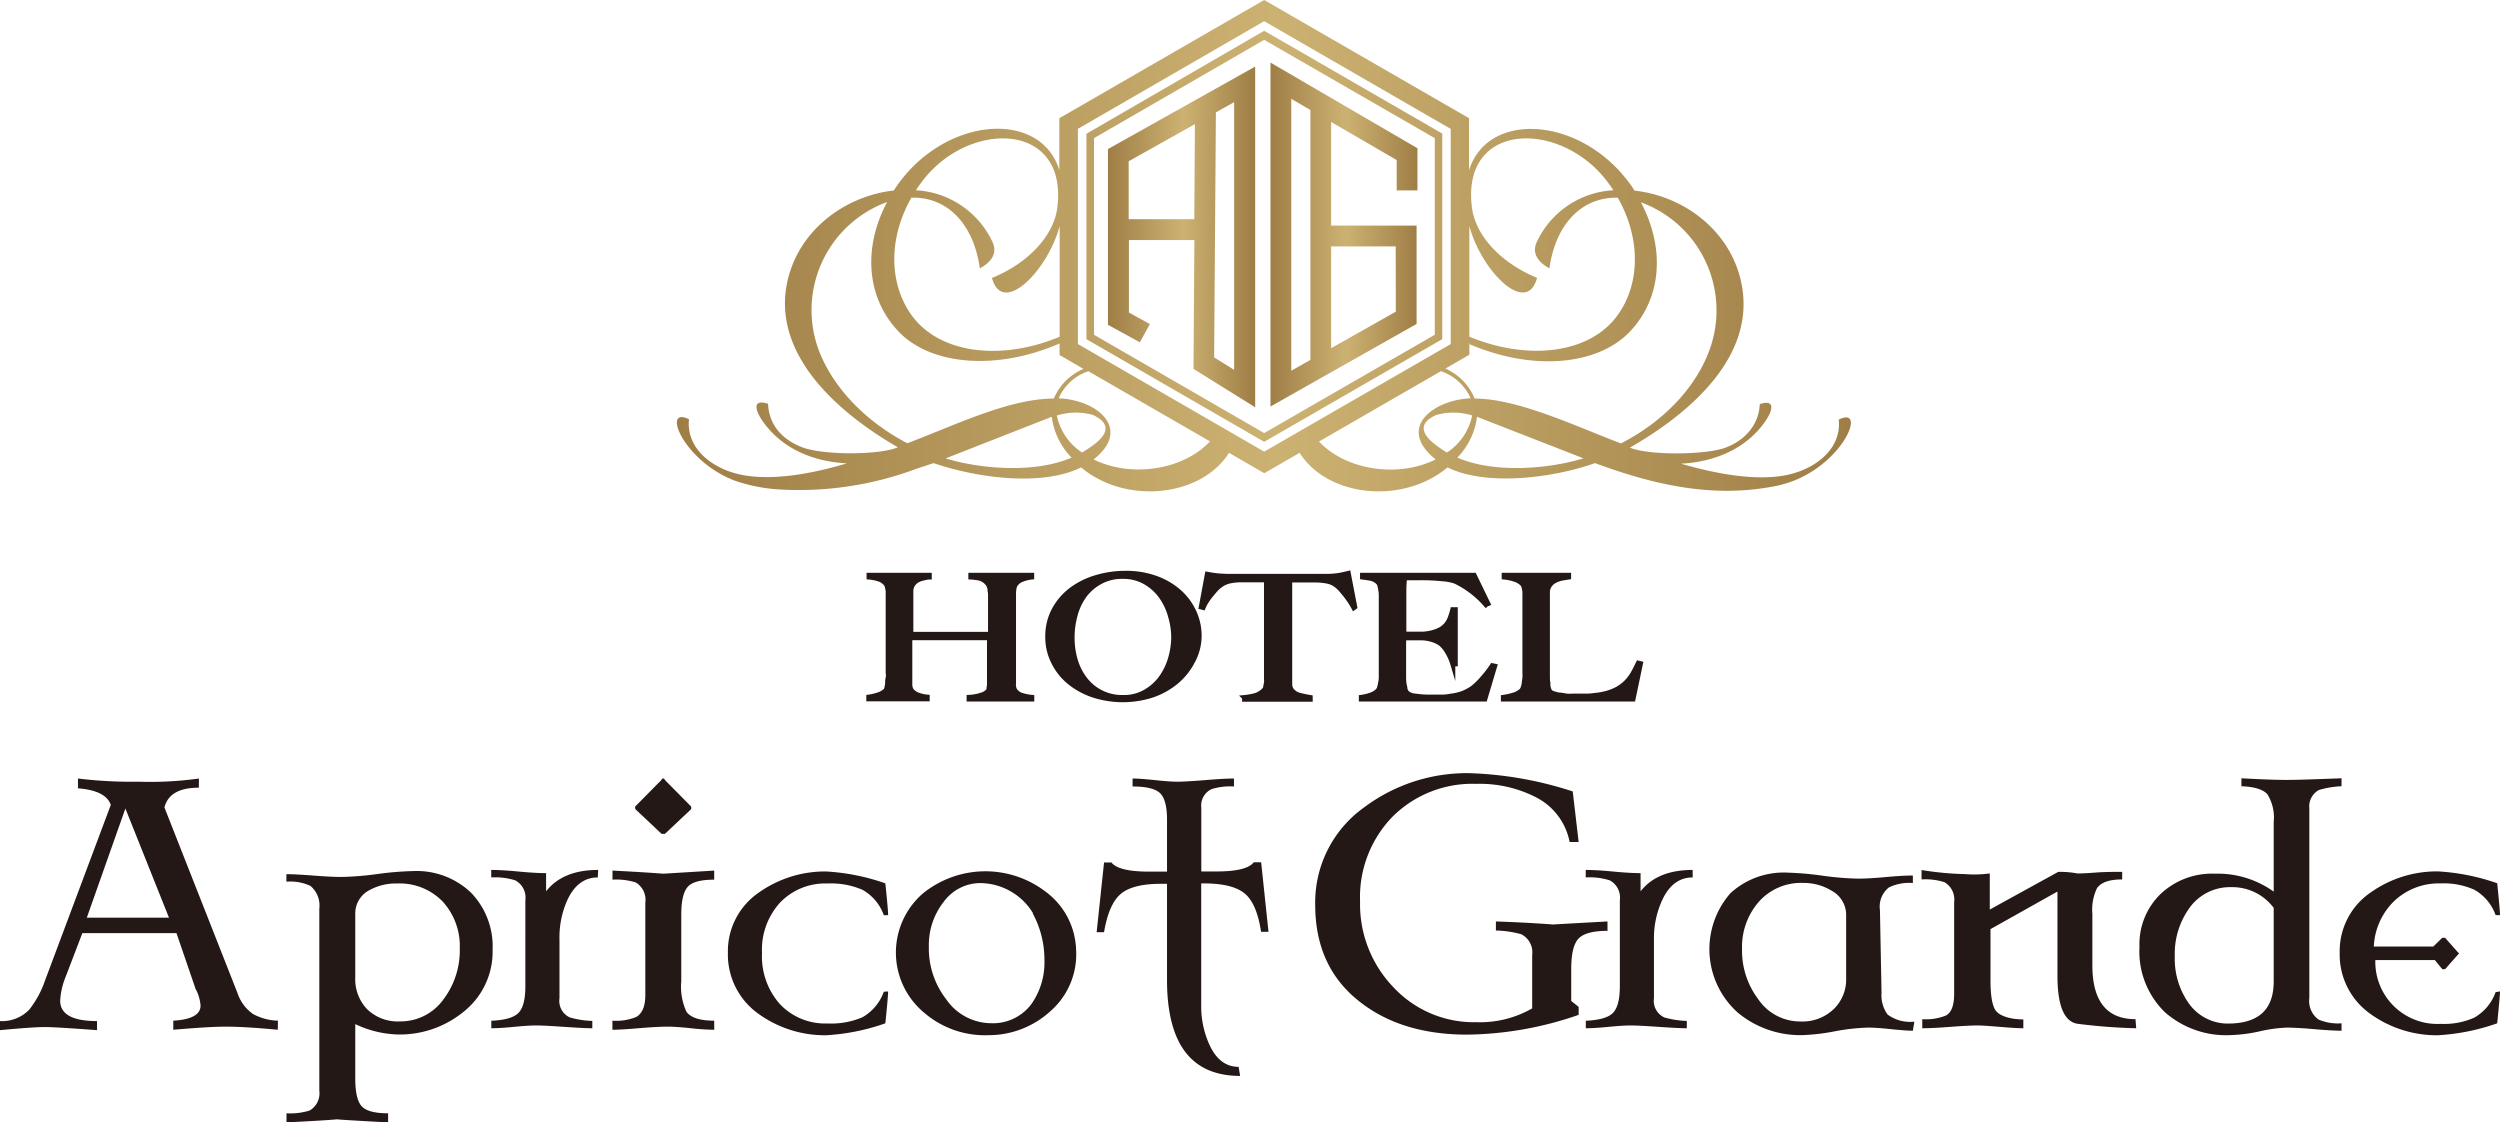
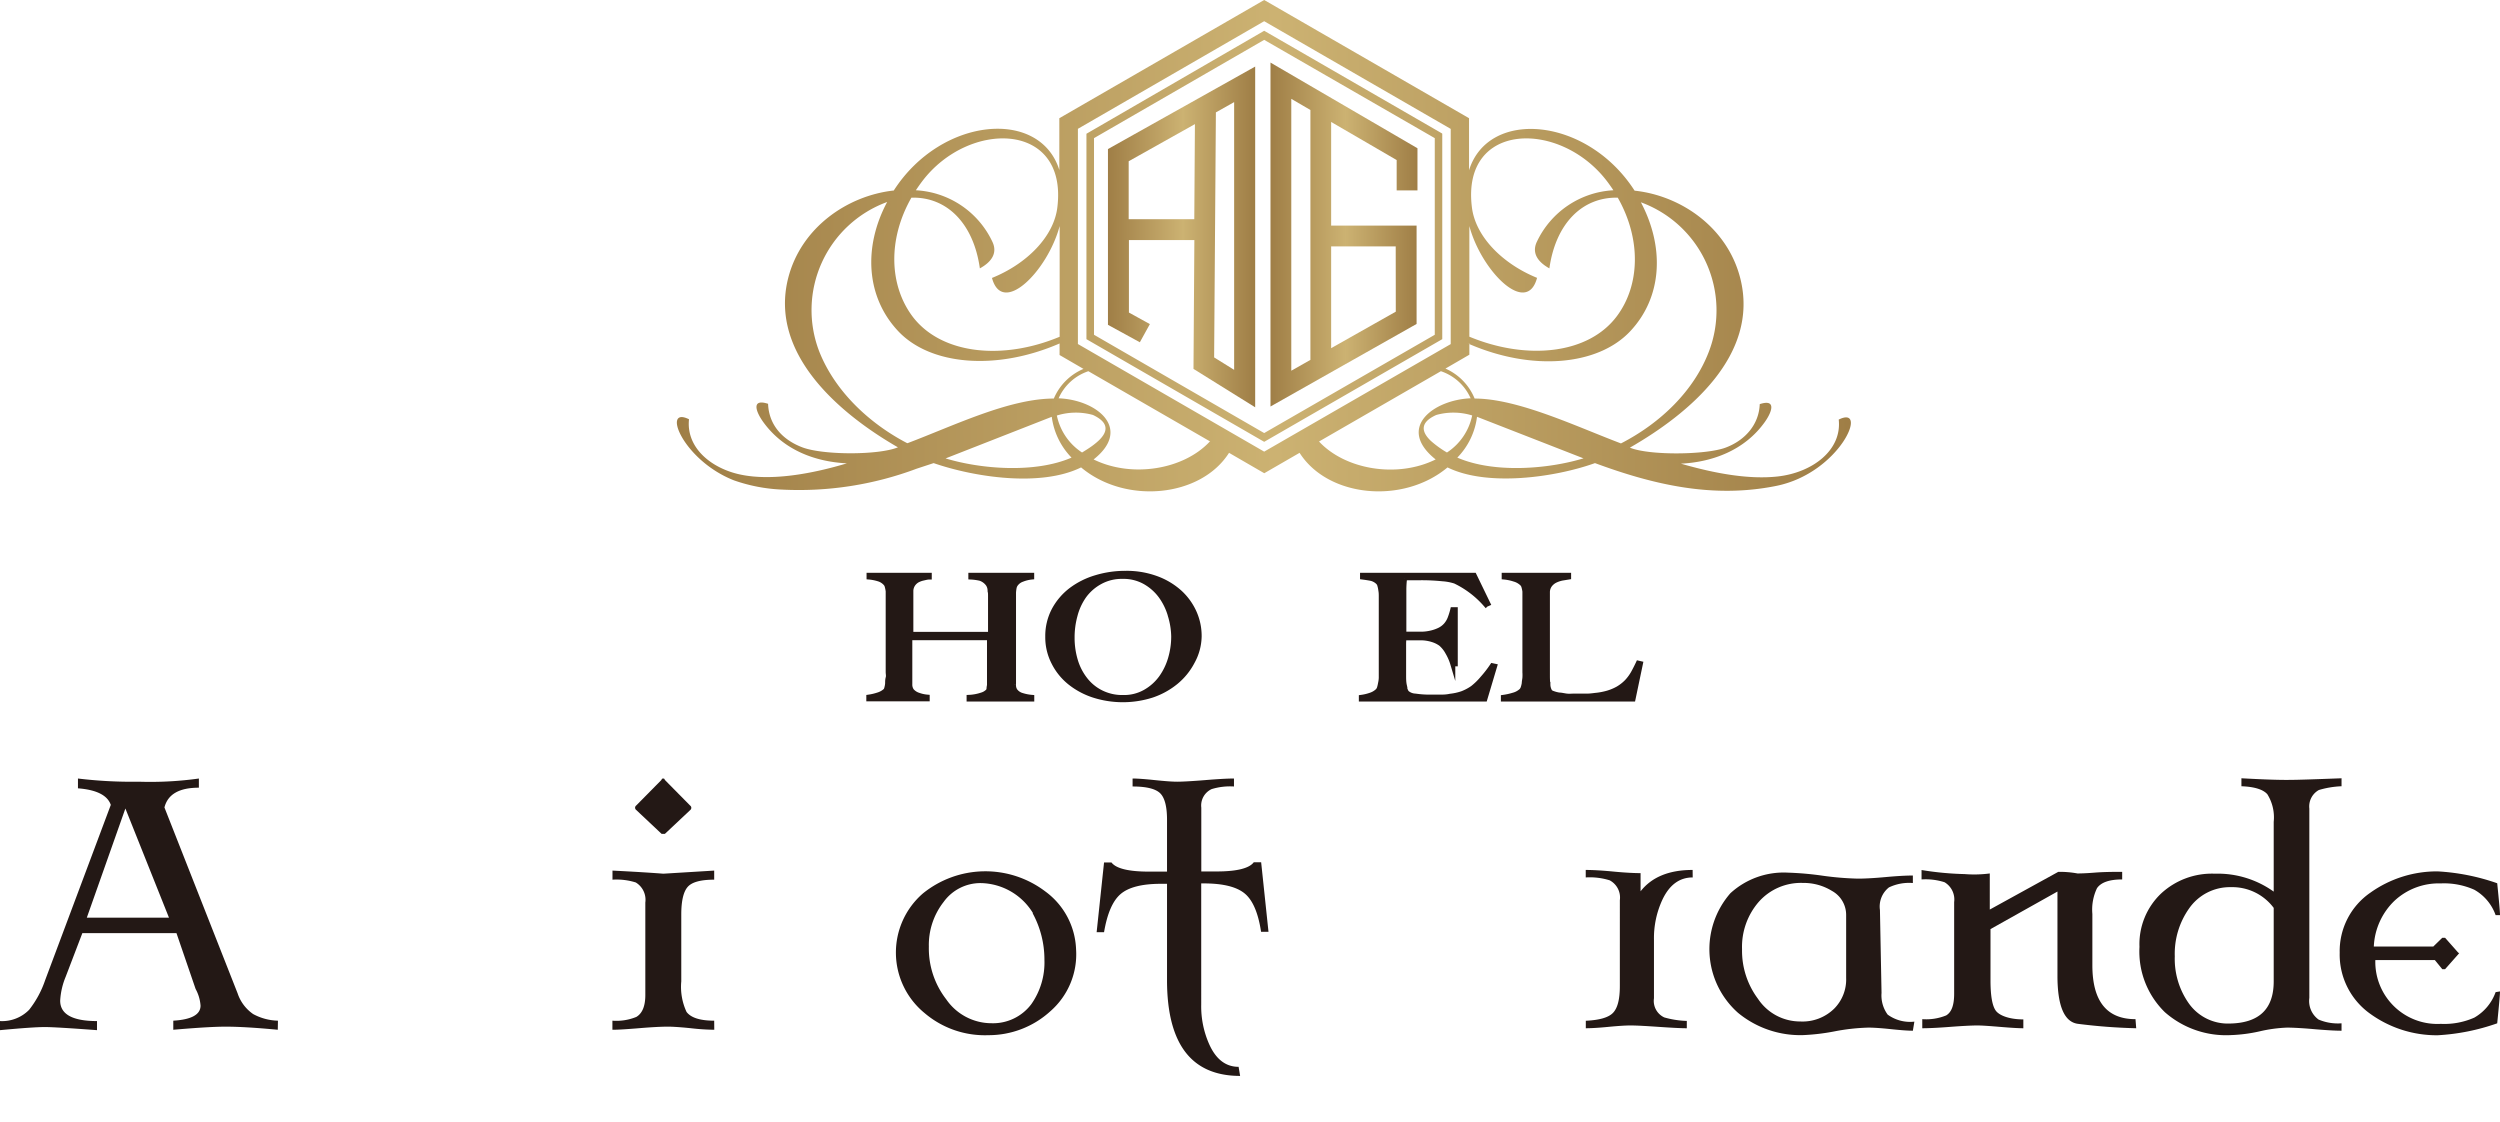
<svg xmlns="http://www.w3.org/2000/svg" xmlns:xlink="http://www.w3.org/1999/xlink" viewBox="0 0 313.64 140.81">
  <defs>
    <style>.cls-1,.cls-2{fill:#231815;}.cls-1{stroke:#231815;stroke-miterlimit:10;stroke-width:0.63px;}.cls-3{fill:url(#linear-gradient);}.cls-4{fill:url(#linear-gradient-2);}.cls-5{fill-rule:evenodd;fill:url(#linear-gradient-3);}</style>
    <linearGradient id="linear-gradient" x1="138.99" y1="29.73" x2="157.44" y2="29.73" gradientUnits="userSpaceOnUse">
      <stop offset="0" stop-color="#9f7e46" />
      <stop offset="0.51" stop-color="#ccb272" />
      <stop offset="1" stop-color="#9f7e46" />
    </linearGradient>
    <linearGradient id="linear-gradient-2" x1="159.39" y1="29.42" x2="177.84" y2="29.42" xlink:href="#linear-gradient" />
    <linearGradient id="linear-gradient-3" x1="85.01" y1="30.8" x2="232.2" y2="30.8" xlink:href="#linear-gradient" />
  </defs>
  <g id="レイヤー_2" data-name="レイヤー 2">
    <g id="レイヤー_1-2" data-name="レイヤー 1">
      <path class="cls-1" d="M121.58,87.7v-.21a5.79,5.79,0,0,0,1.57-.29,1.78,1.78,0,0,0,.84-.51.82.82,0,0,0,.09-.26q0-.2.06-.45c0-.17,0-.35,0-.54s0-.37,0-.54q0-.7,0-1.47V80h-10v4.63c0,.42,0,.82,0,1.21a1.36,1.36,0,0,0,.23.82,1.85,1.85,0,0,0,.86.56,4.36,4.36,0,0,0,1.09.24v.21H109v-.21a6.89,6.89,0,0,0,1.21-.29,2.4,2.4,0,0,0,.89-.51.76.76,0,0,0,.16-.36,2.79,2.79,0,0,0,.1-.57c0-.21,0-.45.07-.7s0-.49,0-.72,0-.47,0-.82,0-.72,0-1.13,0-.83,0-1.26V74.89q0-.39,0-.72a4.54,4.54,0,0,0-.12-.6.85.85,0,0,0-.23-.42,1.93,1.93,0,0,0-.87-.53,5.61,5.61,0,0,0-1.18-.23v-.21h7.55v.21c-.24,0-.49.07-.76.13a2.83,2.83,0,0,0-.74.27,1.66,1.66,0,0,0-.55.51,1.56,1.56,0,0,0-.26.82q0,.75,0,1.62c0,.59,0,1.14,0,1.68v2.17h10V76.12c0-.37,0-.8,0-1.27,0-.27,0-.56-.06-.85a1.46,1.46,0,0,0-.24-.72,2,2,0,0,0-1-.73,6.72,6.72,0,0,0-1.17-.16v-.21h7.63v.21a4.41,4.41,0,0,0-1.19.29,1.68,1.68,0,0,0-.86.66,1.19,1.19,0,0,0-.16.42,5,5,0,0,0-.07.6c0,.23,0,.45,0,.68V82.1c0,.4,0,.82,0,1.25s0,.9,0,1.42,0,.8,0,1.16a1.27,1.27,0,0,0,.19.72,1.63,1.63,0,0,0,.88.6,5.61,5.61,0,0,0,1.22.24v.21Z" />
      <path class="cls-1" d="M149.59,83a8.16,8.16,0,0,1-2.06,2.55,9.51,9.51,0,0,1-3,1.66,12,12,0,0,1-7.33,0,9.42,9.42,0,0,1-3-1.62,7.54,7.54,0,0,1-2-2.5,6.89,6.89,0,0,1-.75-3.2,7,7,0,0,1,.78-3.33,7.77,7.77,0,0,1,2.12-2.51,9.78,9.78,0,0,1,3.11-1.57,12.62,12.62,0,0,1,3.76-.55,10.81,10.81,0,0,1,3.86.65,8.94,8.94,0,0,1,2.9,1.73,7.62,7.62,0,0,1,1.83,2.52,7.23,7.23,0,0,1,.63,3A6.76,6.76,0,0,1,149.59,83Zm-2.77-5.82a7.86,7.86,0,0,0-1.19-2.43,6.35,6.35,0,0,0-2-1.76,5.49,5.49,0,0,0-2.81-.68A5.62,5.62,0,0,0,138,73a6.08,6.08,0,0,0-2,1.75,7.53,7.53,0,0,0-1.13,2.45A10.44,10.44,0,0,0,134.5,80a9.88,9.88,0,0,0,.4,2.83,7.19,7.19,0,0,0,1.21,2.39,5.78,5.78,0,0,0,2,1.66,5.93,5.93,0,0,0,2.8.63,5.4,5.4,0,0,0,2.77-.69,6.31,6.31,0,0,0,2-1.78,8,8,0,0,0,1.18-2.45,9.77,9.77,0,0,0,.39-2.72A9.45,9.45,0,0,0,146.82,77.2Z" />
-       <path class="cls-1" d="M169.85,76.23q-.21-.39-.48-.81c-.19-.28-.38-.54-.57-.79l-.57-.68a4.73,4.73,0,0,0-.48-.46,2.76,2.76,0,0,0-1.15-.57,8.31,8.31,0,0,0-1.59-.16H161.8c0,.36,0,.84,0,1.46s0,1.27,0,1.94v8.44c0,.41,0,.81,0,1.19a1.32,1.32,0,0,0,.24.81,1.86,1.86,0,0,0,1.08.65c.46.12.88.2,1.25.26v.21h-8.23v-.21a8.63,8.63,0,0,0,1.27-.22,2.64,2.64,0,0,0,1.19-.71.76.76,0,0,0,.19-.35c0-.17.07-.36.1-.57s0-.43,0-.67,0-.49,0-.72,0-.46,0-.79,0-.7,0-1.1,0-.82,0-1.26V72.74h-3.22a6.68,6.68,0,0,0-1.58.19,3.2,3.2,0,0,0-1.15.61,3.13,3.13,0,0,0-.47.45c-.18.2-.36.42-.56.66a7.4,7.4,0,0,0-.55.76,4.42,4.42,0,0,0-.42.8l-.23-.06.76-4.1c.39.07.75.13,1.08.17s.8.07,1.43.09l1.72,0h7.75l1.47,0h1.72a11.07,11.07,0,0,0,1.38-.12c.36-.07.74-.15,1.13-.25l.81,4.21Z" />
      <path class="cls-1" d="M186.28,87.7H170.79v-.21a5.89,5.89,0,0,0,1.17-.28,2.35,2.35,0,0,0,.9-.54,1,1,0,0,0,.21-.38,4.91,4.91,0,0,0,.13-.57,3.72,3.72,0,0,0,.09-.68c0-.24,0-.47,0-.7s0-.47,0-.82,0-.72,0-1.13,0-.83,0-1.26V75.67c0-.26,0-.53,0-.8s0-.53-.05-.78a3.73,3.73,0,0,0-.13-.65.83.83,0,0,0-.24-.42,1.88,1.88,0,0,0-.81-.45c-.29-.06-.66-.12-1.12-.18v-.21h14l1.72,3.55-.25.11a11.93,11.93,0,0,0-3.85-2.93,6.51,6.51,0,0,0-1.59-.3,25.49,25.49,0,0,0-2.84-.13l-1.1,0c-.38,0-.66,0-.82.07a12.81,12.81,0,0,0-.09,1.43c0,.72,0,1.55,0,2.5v1.38c0,.38,0,.68,0,.92s0,.42,0,.55v.23h.51c.25,0,.55,0,.87,0l1,0a5.38,5.38,0,0,0,.83-.1,5,5,0,0,0,1.26-.41,2.64,2.64,0,0,0,.82-.62,2.91,2.91,0,0,0,.51-.85,8.78,8.78,0,0,0,.34-1.09h.31v6.79h-.31a6.39,6.39,0,0,0-.62-1.42,3.83,3.83,0,0,0-.87-1.1,3.61,3.61,0,0,0-1-.5,5,5,0,0,0-1.33-.24l-.63,0h-1.67a6.31,6.31,0,0,0-.05.88v2.59c0,.23,0,.45,0,.66s0,.38,0,.53c0,.46,0,.89.09,1.3a1.85,1.85,0,0,0,.29.92,1.72,1.72,0,0,0,1.09.43,12.24,12.24,0,0,0,1.88.13l1.1,0c.45,0,.91,0,1.4-.11a6.86,6.86,0,0,0,1.5-.33,6,6,0,0,0,1.32-.7A8.34,8.34,0,0,0,186,85.11a14.25,14.25,0,0,0,1.23-1.59l.28.06Z" />
      <path class="cls-1" d="M204.87,87.7H188.61v-.21a7.89,7.89,0,0,0,1.26-.28,2.37,2.37,0,0,0,1-.54,1,1,0,0,0,.22-.38,3.39,3.39,0,0,0,.14-.57c0-.22.06-.44.08-.68a5.58,5.58,0,0,0,0-.7c0-.2,0-.47,0-.82s0-.72,0-1.13,0-.83,0-1.26V74.94c0-.26,0-.5,0-.73a4.08,4.08,0,0,0-.12-.59.87.87,0,0,0-.23-.41,2.26,2.26,0,0,0-1-.56,5.54,5.54,0,0,0-1.25-.26v-.21h8.08v.21l-.79.13a3.61,3.61,0,0,0-.86.28,1.94,1.94,0,0,0-.69.55,1.54,1.54,0,0,0-.32.94c0,.5,0,1,0,1.38s0,.83,0,1.23,0,.82,0,1.25v3.93c0,.37,0,.75,0,1.15s0,.84,0,1.33,0,.89.06,1.31a1.77,1.77,0,0,0,.27.93,1.1,1.1,0,0,0,.4.21,4,4,0,0,0,.74.19c.28,0,.6.09.94.13s.67,0,1,0h.64l1,0c.35,0,.72-.06,1.09-.1a7.79,7.79,0,0,0,1-.17,6.28,6.28,0,0,0,1.68-.63,5.24,5.24,0,0,0,1.15-.89,5.67,5.67,0,0,0,.81-1.1c.22-.4.43-.81.63-1.24l.26.06Z" />
      <path class="cls-2" d="M34.85,129.19q-4.12-.39-6.54-.39-2.05,0-6.57.39v-1.14q3.42-.2,3.42-1.89a5.12,5.12,0,0,0-.62-2.09l-2.4-7H10.33l-2.09,5.47a9.08,9.08,0,0,0-.69,3c0,1.7,1.54,2.56,4.62,2.56v1.14q-5.25-.39-6.53-.39-1.51,0-5.64.39v-1.14a4.75,4.75,0,0,0,3.66-1.42,12.48,12.48,0,0,0,2-3.7l8.24-22c-.41-1.2-1.78-1.9-4.12-2.08V97.67a56.56,56.56,0,0,0,7.66.4,44,44,0,0,0,7.51-.4v1.15c-2.46,0-3.9.82-4.32,2.48l9.18,23.32a5.12,5.12,0,0,0,1.95,2.6,6.83,6.83,0,0,0,3.11.83ZM21.2,115.13l-5.47-13.7-4.84,13.7Z" />
-       <path class="cls-2" d="M61.8,119.18a9.62,9.62,0,0,1-3.7,7.8,12.63,12.63,0,0,1-8.28,2.8,13.24,13.24,0,0,1-5.25-1.3v6.82c0,1.73.27,2.89.8,3.48s1.64.89,3.32.89v1.14c-4.38-.23-6.51-.37-6.38-.39q-1.05.12-6.37.39v-1.14a8.18,8.18,0,0,0,2.91-.35,2.5,2.5,0,0,0,1.21-2.49V114a3.2,3.2,0,0,0-1.13-2.87,6.09,6.09,0,0,0-3-.52v-.94c.75,0,1.9.06,3.46.18s2.71.17,3.46.17a39.48,39.48,0,0,0,4.51-.37,39.48,39.48,0,0,1,4.51-.37A9.87,9.87,0,0,1,59.1,112,9.71,9.71,0,0,1,61.8,119.18ZM57.68,119a8.25,8.25,0,0,0-2.14-5.89,7.5,7.5,0,0,0-5.72-2.27,6.88,6.88,0,0,0-3.54.87,3.28,3.28,0,0,0-1.71,2.91v8a5.43,5.43,0,0,0,1.5,4,5.5,5.5,0,0,0,4.1,1.52,6.61,6.61,0,0,0,5.52-2.84A10.15,10.15,0,0,0,57.68,119Z" />
-       <path class="cls-2" d="M75,110.08q-2.49,0-3.81,2.81a11.43,11.43,0,0,0-1,5v7.35a2.28,2.28,0,0,0,1.29,2.4,11.4,11.4,0,0,0,2.83.44V129c-.72,0-1.88-.06-3.48-.17s-2.79-.18-3.59-.18c-.63,0-1.56.06-2.8.18s-2.18.17-2.8.17v-.94c1.71-.08,2.85-.4,3.42-1s.85-1.69.85-3.37V112.93a2.44,2.44,0,0,0-1.28-2.49,8.37,8.37,0,0,0-3-.36v-.94c.8,0,2,.06,3.44.2s2.64.2,3.44.2v2.28q2.1-2.68,6.53-2.68Z" />
      <path class="cls-2" d="M89.61,129.19a28.86,28.86,0,0,1-3-.2c-1.28-.13-2.22-.19-2.82-.19-.83,0-2,.06-3.56.19s-2.68.2-3.4.2v-1.14a6.61,6.61,0,0,0,3-.47c.76-.45,1.13-1.37,1.13-2.76V113.23a2.54,2.54,0,0,0-1.2-2.52,8.05,8.05,0,0,0-2.92-.35v-1.14c2.57.13,4.69.26,6.38.39l6.38-.39v1.14c-1.66,0-2.77.29-3.31.89s-.82,1.75-.82,3.48v8.39a7.46,7.46,0,0,0,.66,3.83c.55.73,1.7,1.1,3.47,1.1Zm-3-27.58-3.19,3H83l-3.19-3a.35.35,0,0,1,0-.55L83,97.83c0-.1.07-.16.2-.16s.19.06.19.16l3.19,3.23A.35.35,0,0,1,86.61,101.61Z" />
-       <path class="cls-2" d="M111.42,124.38c0,.37-.11,1.7-.35,4a26.68,26.68,0,0,1-7.46,1.5,14.25,14.25,0,0,1-8.44-2.68,9.11,9.11,0,0,1-3.85-7.68A8.9,8.9,0,0,1,95.17,112a14.36,14.36,0,0,1,8.44-2.67,27,27,0,0,1,7.46,1.49c.24,2.26.35,3.59.35,4h-.54a5.92,5.92,0,0,0-2.68-3.19,10,10,0,0,0-4.4-.79,7.83,7.83,0,0,0-5.93,2.39,8.75,8.75,0,0,0-2.27,6.32A9,9,0,0,0,97.87,126a7.8,7.8,0,0,0,5.93,2.4,10,10,0,0,0,4.4-.78,6,6,0,0,0,2.68-3.2Z" />
      <path class="cls-2" d="M135,119.1a9.48,9.48,0,0,1-3.23,7.77,11.5,11.5,0,0,1-7.77,3A11.67,11.67,0,0,1,116,127.1a9.81,9.81,0,0,1-.23-15,12.44,12.44,0,0,1,15.36-.27A9.41,9.41,0,0,1,135,119.1Zm-5.4-4.53a7.82,7.82,0,0,0-6.54-3.78,5.69,5.69,0,0,0-4.68,2.37,8.75,8.75,0,0,0-1.85,5.59,10.42,10.42,0,0,0,2.18,6.62,6.9,6.9,0,0,0,5.68,3,6,6,0,0,0,5-2.4,9.07,9.07,0,0,0,1.64-5.55A12.14,12.14,0,0,0,129.55,114.57Z" />
      <path class="cls-2" d="M159.14,116.9h-.93q-.54-3.56-2.06-4.81t-5.06-1.26h-.39V126a11.67,11.67,0,0,0,1,5c.85,1.9,2.08,2.84,3.69,2.84l.19,1.14q-9.16,0-9.17-12v-12.1h-.78c-2.39,0-4.07.44-5.06,1.3s-1.67,2.46-2.06,4.77h-.93l.93-8.75h.93c.57.76,2.14,1.15,4.71,1.15h2.26v-6.51c0-1.68-.3-2.79-.88-3.34s-1.73-.83-3.44-.83v-1c.62,0,1.55.07,2.8.2s2.18.2,2.8.2,1.92-.07,3.5-.2,2.79-.2,3.62-.2v1A7.87,7.87,0,0,0,152,99a2.27,2.27,0,0,0-1.29,2.33v8h1.91c2.54,0,4.1-.39,4.67-1.15h.93Z" />
-       <path class="cls-2" d="M201.67,116.78c-1.84,0-3.06.34-3.66,1s-.89,1.93-.89,3.8v4l.93.74v1a43.85,43.85,0,0,1-14,2.48q-8.09,0-13.3-4Q165,121.43,165,113.51a14.66,14.66,0,0,1,6.18-12.25A21.49,21.49,0,0,1,184.44,97a46.41,46.41,0,0,1,12.87,2.29l.74,6.34h-1.13a8,8,0,0,0-4.43-5.71,15.46,15.46,0,0,0-7.27-1.58,14.19,14.19,0,0,0-10.5,4.1,14.48,14.48,0,0,0-4.09,10.68,15,15,0,0,0,4.18,10.73,13.78,13.78,0,0,0,10.41,4.39,13.17,13.17,0,0,0,7-1.73v-6.7a2.54,2.54,0,0,0-1.36-2.6,12.79,12.79,0,0,0-3.19-.47v-1.14c2.2.08,4.06.17,5.56.27q1.91.12,1.44.12l2.14-.12,4.86-.27Z" />
      <path class="cls-2" d="M212.36,110.08q-2.49,0-3.81,2.81a11.43,11.43,0,0,0-1.05,5v7.35a2.28,2.28,0,0,0,1.29,2.4,11.4,11.4,0,0,0,2.83.44V129c-.72,0-1.88-.06-3.48-.17s-2.79-.18-3.59-.18c-.63,0-1.56.06-2.8.18s-2.18.17-2.8.17v-.94c1.71-.08,2.85-.4,3.42-1s.85-1.69.85-3.37V112.93a2.44,2.44,0,0,0-1.28-2.49,8.37,8.37,0,0,0-3-.36v-.94c.8,0,2,.06,3.44.2s2.64.2,3.44.2v2.28q2.1-2.68,6.53-2.68Z" />
      <path class="cls-2" d="M240.17,128.17l-.19,1.14c-.63,0-1.55-.07-2.78-.2s-2.16-.19-2.79-.19a25.64,25.64,0,0,0-4.25.47,26.51,26.51,0,0,1-3.95.47,12.28,12.28,0,0,1-8.17-2.8,10.67,10.67,0,0,1-.95-15,9.9,9.9,0,0,1,7.25-2.58,38.33,38.33,0,0,1,4.3.38,38,38,0,0,0,4.45.37c.83,0,2-.06,3.52-.2s2.64-.19,3.37-.19v.94a5.87,5.87,0,0,0-3,.55,3.06,3.06,0,0,0-1.13,2.84l.2,10.4a4.07,4.07,0,0,0,.77,2.72A4.78,4.78,0,0,0,240.17,128.17Zm-8.56-5.48v-7.92a3.43,3.43,0,0,0-1.78-3,6.74,6.74,0,0,0-3.62-1,7.06,7.06,0,0,0-5.56,2.37,8.61,8.61,0,0,0-2.1,5.94,10.08,10.08,0,0,0,2,6.23,6.35,6.35,0,0,0,5.29,2.84,5.67,5.67,0,0,0,4.28-1.62A5.18,5.18,0,0,0,231.61,122.69Z" />
      <path class="cls-2" d="M268,129a70.34,70.34,0,0,1-7.28-.55q-2.59-.31-2.6-6v-10.6l-8.4,4.71V123c0,1.92.22,3.18.66,3.79s1.7,1.1,3.46,1.1V129c-.62,0-1.59-.06-2.9-.17s-2.27-.18-2.89-.18-1.87.06-3.43.18-2.71.17-3.46.17v-1.14a6.63,6.63,0,0,0,3-.47c.7-.42,1-1.33,1-2.72v-11.5a2.51,2.51,0,0,0-1.21-2.49,7.83,7.83,0,0,0-2.88-.35v-1.18a38.45,38.45,0,0,0,5.41.51,15,15,0,0,0,3.15-.08v4.53l8.59-4.73a12.05,12.05,0,0,1,2.41.2c.16,0,.86,0,2.11-.1s2.41-.1,3.5-.1v.95c-1.61,0-2.66.37-3.16,1.1a6.22,6.22,0,0,0-.58,3.23v6.43q0,6.77,5.41,6.77Z" />
      <path class="cls-2" d="M293.76,129.31c-.8,0-2-.07-3.48-.2s-2.64-.19-3.36-.19a18,18,0,0,0-3.44.47,19.23,19.23,0,0,1-3.6.47,11.63,11.63,0,0,1-8.29-2.88,10.63,10.63,0,0,1-3.18-8.19,8.76,8.76,0,0,1,2.72-6.7,9.38,9.38,0,0,1,6.73-2.48,12.08,12.08,0,0,1,7.39,2.25v-8.75a5.47,5.47,0,0,0-.8-3.47c-.53-.6-1.62-.94-3.25-1v-1q4.35.24,6.26.2,1.05,0,6.3-.2v1a11.56,11.56,0,0,0-2.84.47,2.35,2.35,0,0,0-1.2,2.33v23.75a2.88,2.88,0,0,0,1.16,2.72,6.19,6.19,0,0,0,2.88.47Zm-8.51-6.19V113.9a6.48,6.48,0,0,0-5.37-2.6,6.23,6.23,0,0,0-5.25,2.68,9.83,9.83,0,0,0-1.79,6,9.67,9.67,0,0,0,1.71,5.83,6,6,0,0,0,5.13,2.6C283.39,128.36,285.25,126.62,285.25,123.12Z" />
      <path class="cls-2" d="M313.64,124.38c0,.37-.12,1.7-.35,4a26.8,26.8,0,0,1-7.47,1.5,14.25,14.25,0,0,1-8.44-2.68,9.11,9.11,0,0,1-3.85-7.68,8.9,8.9,0,0,1,3.85-7.53,14.38,14.38,0,0,1,8.44-2.67,27.07,27.07,0,0,1,7.47,1.49c.23,2.26.35,3.59.35,4h-.55a5.92,5.92,0,0,0-2.68-3.19,9.29,9.29,0,0,0-4.2-.79,8.14,8.14,0,0,0-5.82,2.19,8.47,8.47,0,0,0-2.58,5.73h7.46l1.13-1.1h.35l1.67,1.89c.13,0,.13,0,0,.16l-1.67,1.89h-.35l-.93-1.14H298a7.79,7.79,0,0,0,8.21,8,9.3,9.3,0,0,0,4.2-.78,6,6,0,0,0,2.68-3.2Z" />
      <path class="cls-3" d="M139,40.75l4,2.19,1.26-2.28-2.63-1.45V30.12h8.21l-.11,16.16,7.74,4.82V8.35L139,18.7ZM152.54,14.1l2.29-1.29V46.4l-2.51-1.56Zm-2.63,1.47-.08,11.93H141.6V20.23Z" />
      <path class="cls-4" d="M177.72,28.3H167v-13l8.22,4.78v3.81h2.61V18.6L159.39,7.85V51l18.33-10.36ZM162,12.4l2.4,1.4V45.15L162,46.51Zm13.11,26.7L167,43.68V30.91h8.1Z" />
      <path class="cls-5" d="M182,43.17v-27L158.6,2.66l-23.37,13.5v27l23.37,13.5L182,43.17ZM98.88,34.9c1.61-6.35,7.43-10.36,13.25-11,5.93-9.24,18.34-10.36,20.77-2.57V14.83L158.6,0l25.7,14.83v6.53c2.43-7.8,14.84-6.68,20.77,2.56,5.83.62,11.65,4.63,13.26,11,2.43,9.62-6.45,17-13.85,21.24,2.41,1,9.53.92,12,0s4.2-2.92,4.29-5.46c2.05-.67,1.6.87.66,2.21-2.54,3.59-6.6,5.06-10.55,5.26,4.29,1.24,8.52,2,12.11,1.61,4.35-.47,8.11-3.28,7.69-7.14,3.83-1.91.17,6.7-7.84,8.32s-15.51-.19-22.74-2.86c-5,1.79-13.51,3-18.5.54-5.58,4.67-15,3.77-18.56-1.83l-4.43,2.56-4.42-2.56c-3.55,5.6-13,6.5-18.56,1.83-5.06,2.49-13.34,1.24-18.5-.54L115,58.8a42,42,0,0,1-16.93,2.62,20.73,20.73,0,0,1-6-1.16c-6.44-2.54-9.08-9.38-5.63-7.66-.34,3.19,2.16,5.66,5.49,6.69,4.4,1.35,10.45,0,14.32-1.16-4-.2-8-1.67-10.55-5.26-.94-1.34-1.4-2.88.66-2.21.09,2.54,1.69,4.47,4.29,5.46s9.57,1,12,0C105.49,52,96.46,44.48,98.88,34.9Zm15,20.69C119.67,53.4,126.6,50,132.21,50a7,7,0,0,1,3.72-3.72l-3-1.74V43.09c-7.93,3.45-16.2,2.75-20.24-1.54S108.28,31,111.3,25.34a14.44,14.44,0,0,0-8.5,18.81c2,5,6.31,9,11,11.44Zm67.06-38.81V42.55L158.6,55.43,136.3,42.55V16.78L158.36,4l.24-.14,22.31,12.88ZM180,42V17.33L158.6,5,137.25,17.33V42L158.6,54.33,180,42Zm-47.06.24V28.36c-1.5,5.61-7.18,11.37-8.49,6.51,4.4-1.78,7.81-5.23,8.21-8.94,1.26-10.74-11.17-10.91-17-3.14-.27.36-.52.72-.76,1.08a11.27,11.27,0,0,1,9.6,6.46c.64,1.34,0,2.48-1.57,3.34-.79-5.63-4.13-9-8.59-8.87-3,5.27-2.75,11,.11,14.86,3.57,4.78,11.28,5.61,18.51,2.58Zm51.4.85V44.5l-3,1.74A7,7,0,0,1,185,50c5.44,0,12.8,3.53,18.36,5.63,5.07-2.61,9.15-6.66,11-11.44a14.44,14.44,0,0,0-8.5-18.81c3,5.68,2.69,11.92-1.37,16.21s-12.3,5-20.24,1.54Zm8.49-8.22c-1.3,4.86-7-.9-8.49-6.51V42.24c7.24,3,14.95,2.2,18.51-2.58,2.87-3.84,3.1-9.59.11-14.86-4.45-.1-7.79,3.24-8.58,8.87-1.55-.86-2.21-2-1.57-3.34a11.27,11.27,0,0,1,9.6-6.46c-.24-.36-.49-.72-.76-1.08-5.86-7.77-18.28-7.6-17,3.14.41,3.71,3.82,7.16,8.21,8.94Zm-41,20.52-15.29-8.82a6.25,6.25,0,0,0-3.73,3.4c4.84.19,9.26,3.83,4.39,7.67C142,60,148.5,58.92,151.78,55.39Zm28.94-8.82-15.29,8.82c3.28,3.53,9.81,4.64,14.63,2.25-5-4-.2-7.49,4.39-7.67a6.25,6.25,0,0,0-3.73-3.4Zm-43.65,5.49a8,8,0,0,0-4.53.07,7.3,7.3,0,0,0,3.16,4.64c.36-.22.78-.48,1.19-.77,1.57-1.12,2.92-2.65.18-3.94Zm47.6.07a8,8,0,0,0-4.53-.07c-2.23,1-1.75,2.25-.66,3.27a12.6,12.6,0,0,0,2,1.44,7.3,7.3,0,0,0,3.16-4.64Zm-50.29,5.28a9,9,0,0,1-2.48-5.12l-13.32,5.22c4.41,1.34,11.2,1.9,15.8-.1Zm64.25.1L185.3,52.29a8.92,8.92,0,0,1-2.47,5.12c4.6,2,11.39,1.44,15.8.1Z" />
    </g>
  </g>
</svg>